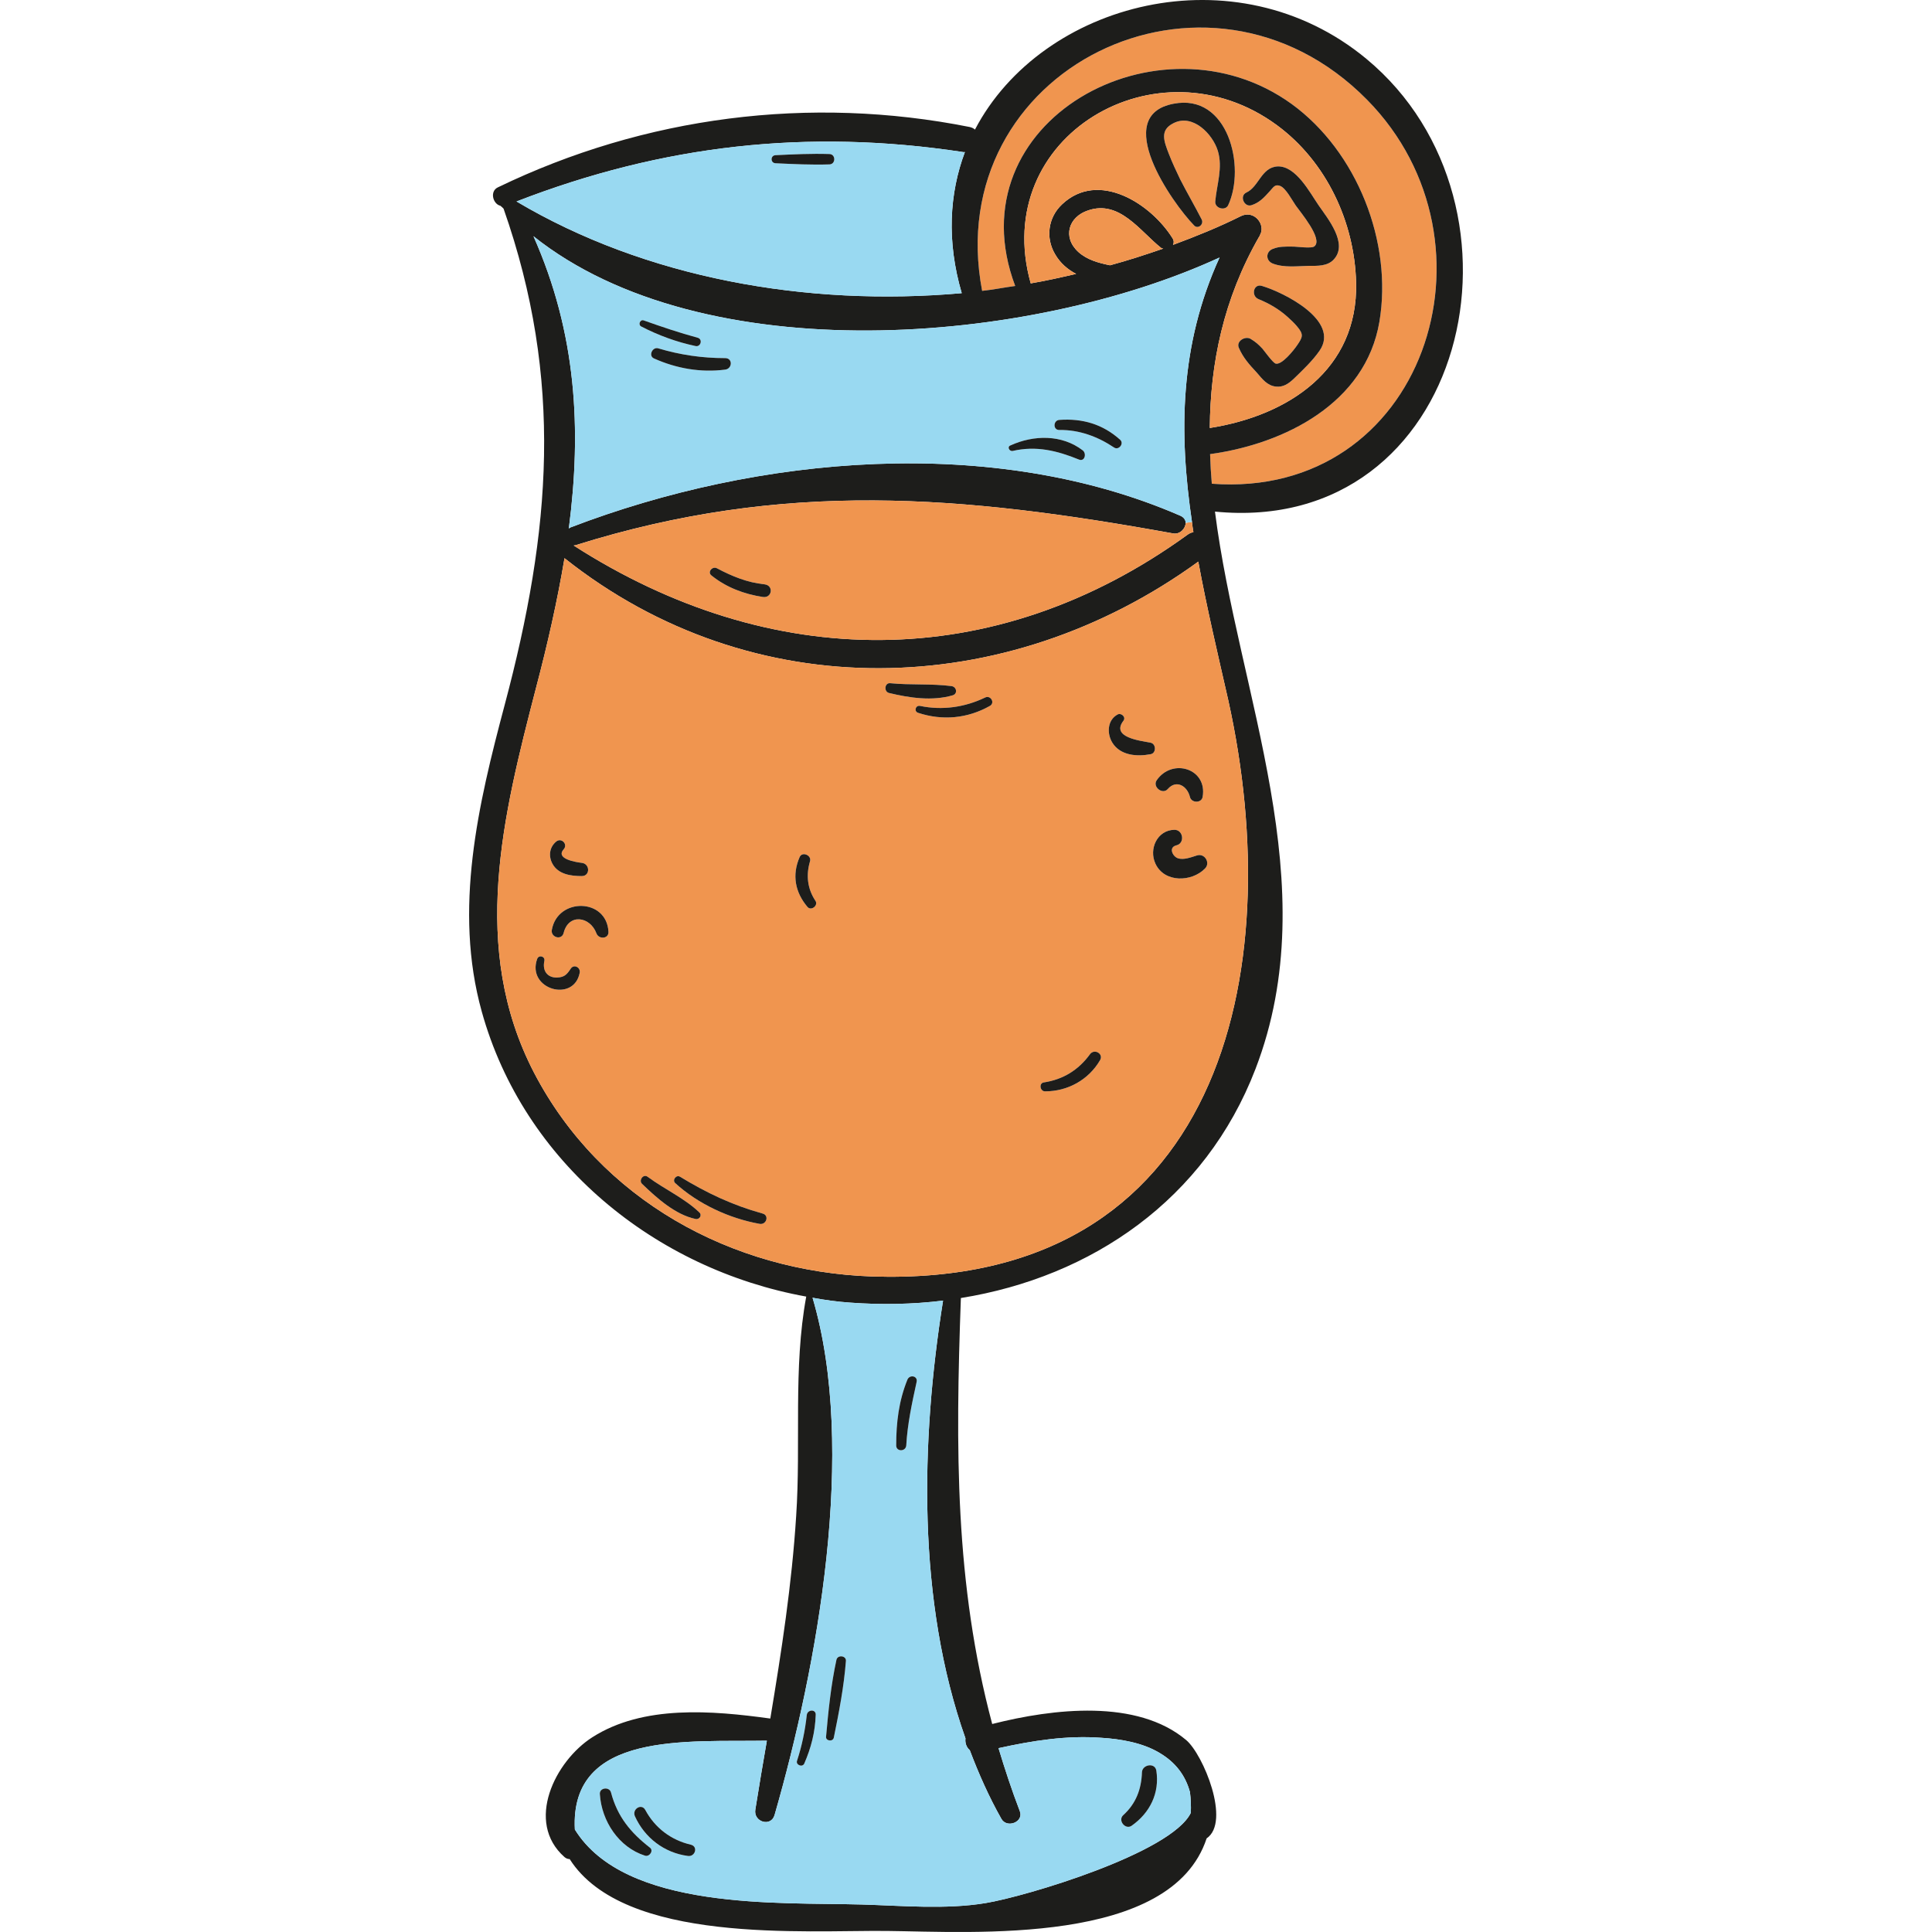
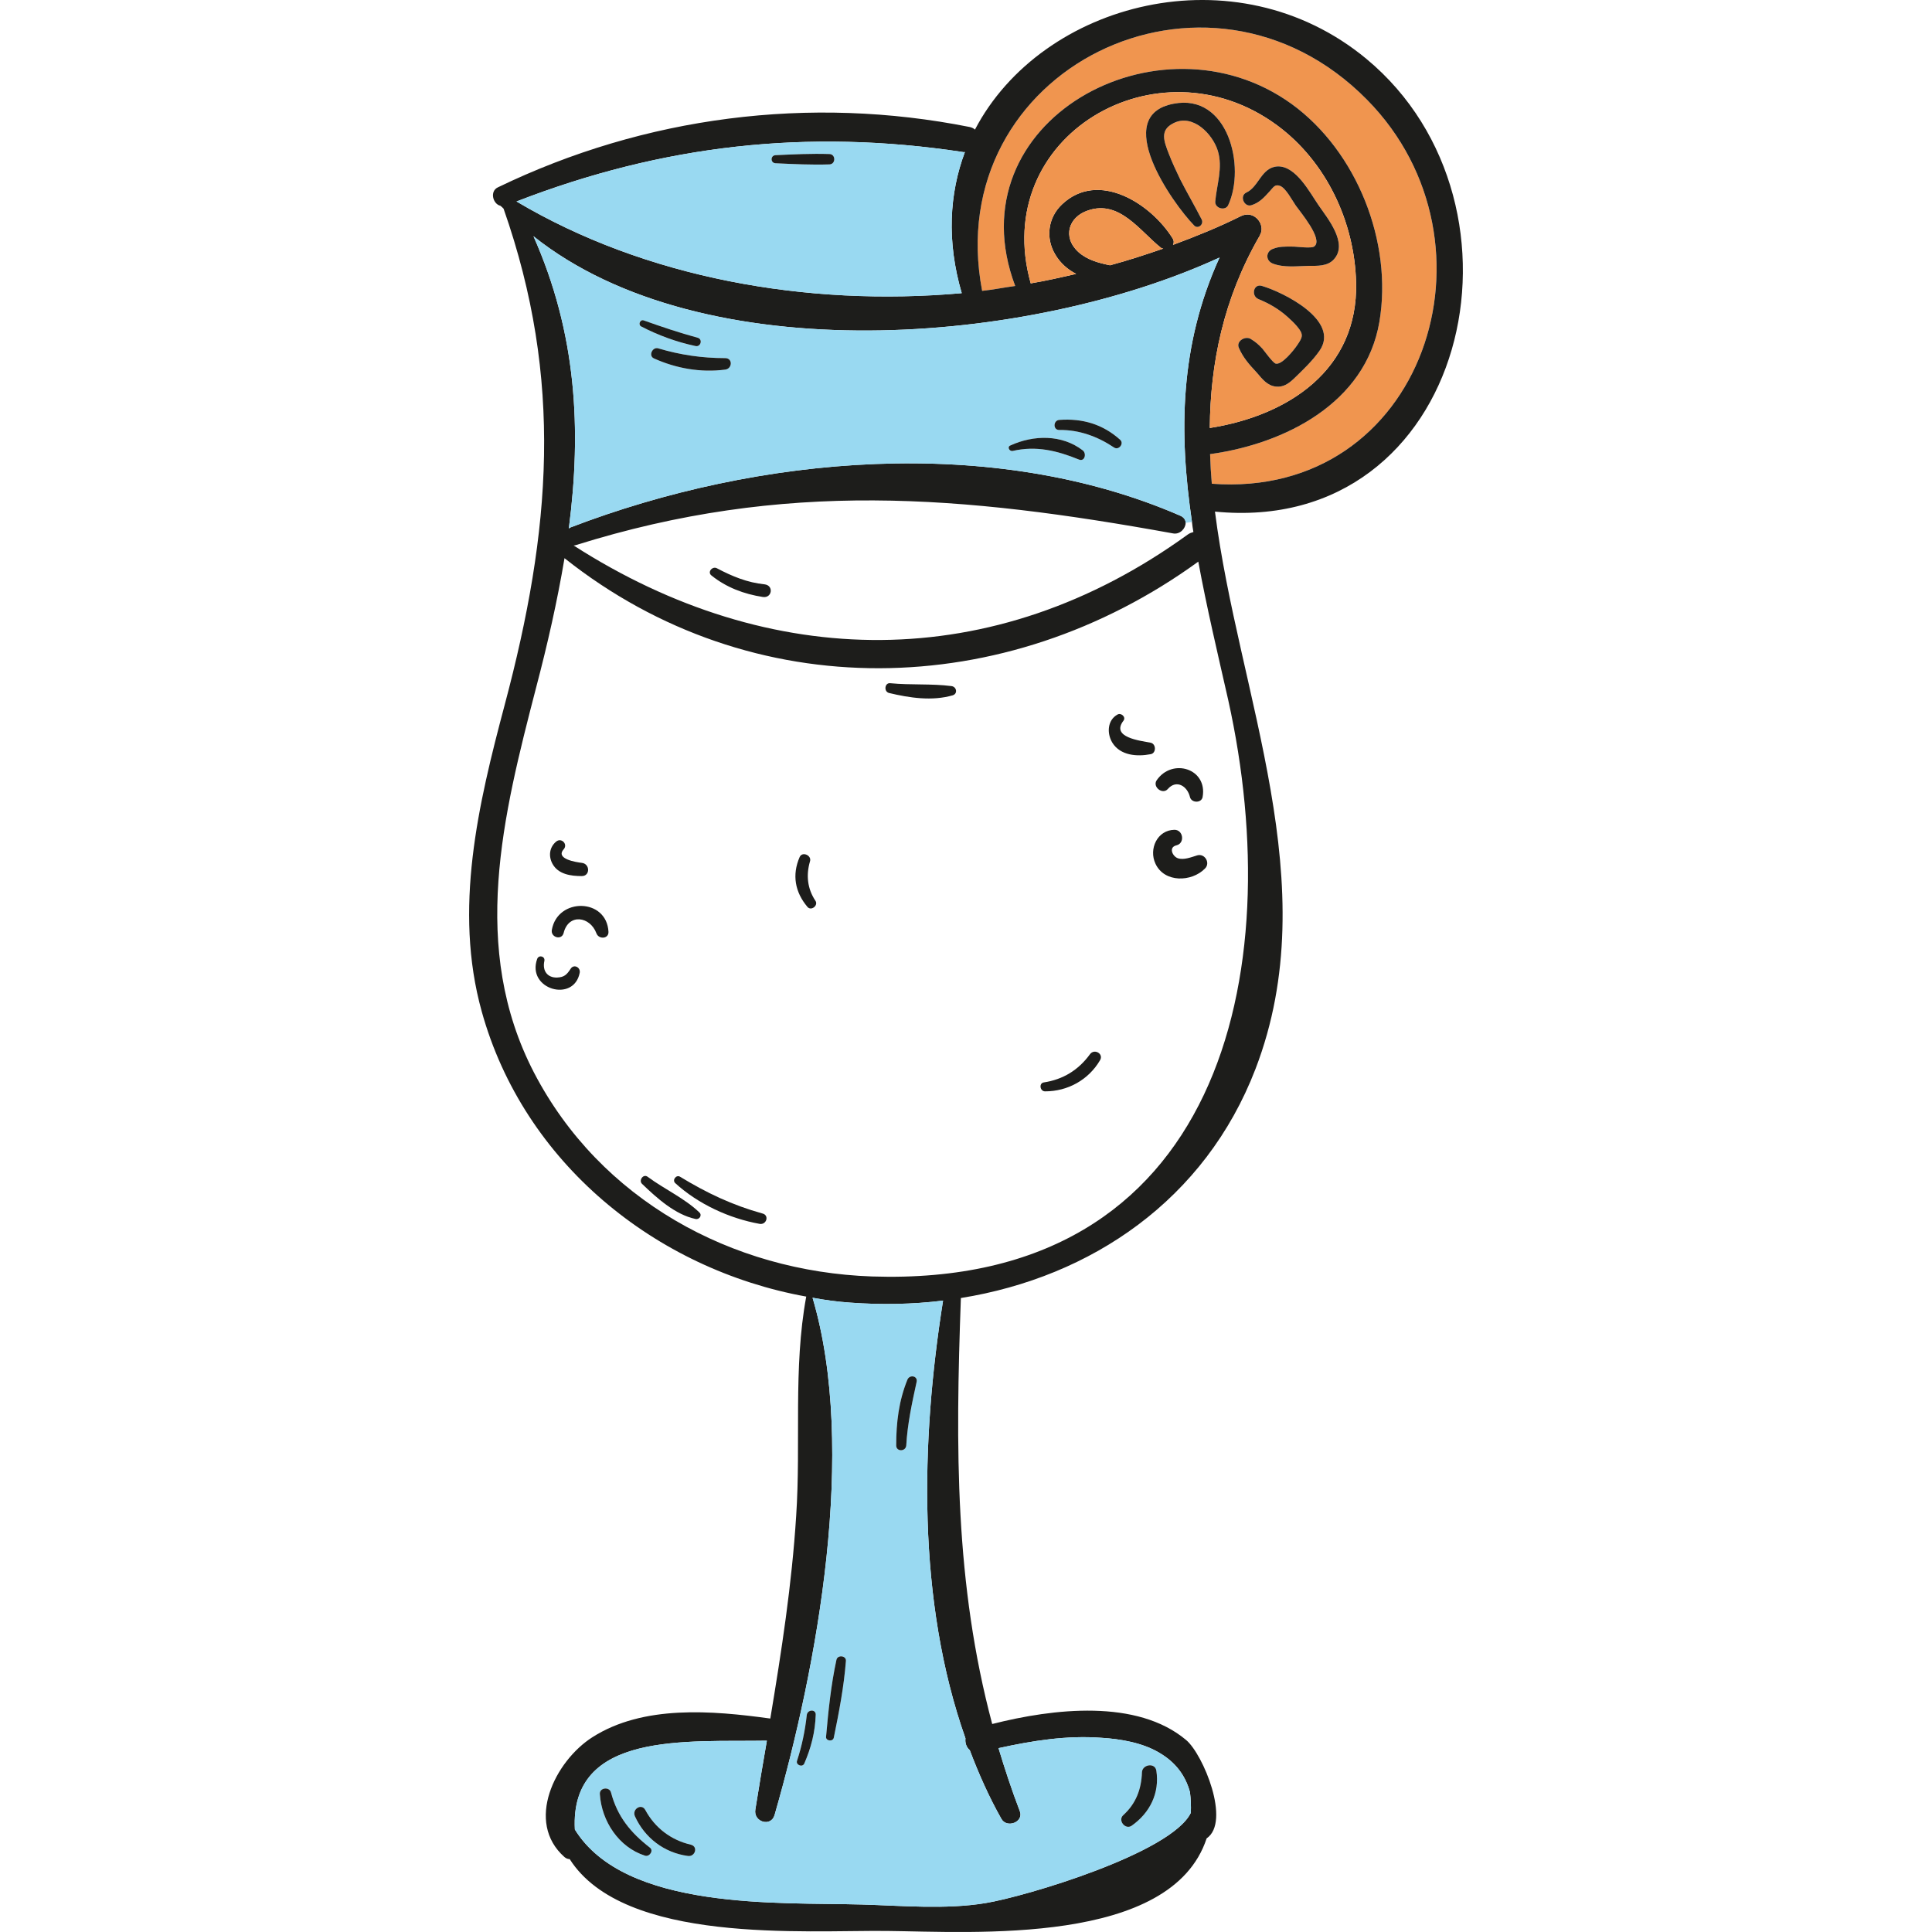
<svg xmlns="http://www.w3.org/2000/svg" height="800px" width="800px" version="1.1" id="Layer_1" viewBox="0 0 270.109 270.109" xml:space="preserve">
  <g>
    <path style="fill:#F0954F;" d="M192.848,45.004c1.889-11.131-3.135-23.83-12.257-30.461c-18.485-13.382-47.339,2.411-38.659,25.438   c-1.527,0.201-3.054,0.522-4.621,0.683c-5.907-30.903,31.425-49.428,53.809-26.723c19.731,20.012,7.917,55.898-21.7,53.688   c-0.12-1.406-0.201-2.773-0.241-4.139C179.667,62.043,190.919,56.337,192.848,45.004z" />
    <path style="fill:#1D1D1B;" d="M191.04,8.234c24.754,20.535,14.105,66.748-21.178,63.292c3.255,25.679,15.592,52.081,5.666,77.92   c-7.033,18.284-22.946,29.094-41.19,32.028c-0.764,21.057-0.844,39.945,4.38,59.555c8.56-2.17,20.254-3.536,27.125,2.25   c2.371,2.009,6.269,11.413,2.853,13.743c-4.943,15.03-32.631,13.06-44.727,12.94c-11.413-0.121-36.73,1.889-44.325-10.046   c-0.241,0-0.482-0.08-0.723-0.281c-5.546-4.903-1.326-13.422,3.898-16.757c7.113-4.541,16.717-3.737,24.875-2.612   c1.567-9.404,3.014-18.767,3.617-28.331c0.683-10.167-0.442-20.656,1.407-30.662c-21.097-3.818-39.503-18.727-45.37-39.864   c-3.978-14.306-0.482-28.974,3.215-42.878c6.47-24.312,8.238-45.41-0.161-69.36c-0.161-0.161-0.281-0.281-0.442-0.402   c-1.045-0.241-1.527-2.009-0.362-2.572c20.535-9.926,43.602-12.9,65.985-8.439c0.321,0.08,0.563,0.201,0.723,0.362   C145.63,0.278,172.756-6.916,191.04,8.234z M180.592,14.544c9.122,6.631,14.145,19.329,12.257,30.461   c-1.929,11.332-13.181,17.039-23.669,18.485c0.04,1.366,0.121,2.733,0.241,4.139c29.617,2.21,41.432-33.676,21.7-53.688   c-22.383-22.705-59.716-4.179-53.809,26.723c1.567-0.161,3.094-0.482,4.621-0.683C133.253,16.955,162.106,1.162,180.592,14.544z    M169.139,59.833c11.011-1.728,20.736-8.158,20.455-20.294c-0.201-8.519-4.179-16.958-11.051-22.022   c-16.677-12.297-40.226,1.527-34.439,22.102c2.13-0.362,4.26-0.844,6.349-1.326c-1.165-0.603-2.21-1.487-2.933-2.733   c-1.366-2.291-1.005-5.144,0.964-6.992c5.104-4.822,12.458-0.08,15.472,4.782c0.201,0.362,0.161,0.643,0.04,0.884   c3.255-1.205,6.43-2.491,9.484-4.018c1.889-0.924,3.496,1.206,2.692,2.612c-0.04,0.08-0.04,0.161-0.12,0.241   C171.028,41.83,169.219,50.791,169.139,59.833z M121.921,178.461c48.826,1.607,58.269-42.436,49.79-80.612   c-1.487-6.55-3.014-12.98-4.179-19.329c-26.965,19.57-62.408,20.334-88.609-0.482c-1.005,5.988-2.371,12.015-3.978,18.124   c-4.621,17.842-9.323,36.368-0.281,53.809C83.905,167.731,102.27,177.778,121.921,178.461z M166.848,74.38   c-0.08-0.482-0.161-0.924-0.201-1.407c-1.848-12.498-1.728-24.754,3.858-36.971c-26.603,12.257-72.173,15.954-95.923-2.974   c6.028,13.542,6.751,27.005,4.943,40.869c0.08-0.04,0.121-0.121,0.241-0.161c26.201-10.046,59.033-13.06,85.314-1.607   c0.482,0.241,0.683,0.603,0.683,0.965c0,0.804-0.804,1.648-1.728,1.487c-29.496-5.345-54.371-7.515-83.586,1.648   c-0.121,0.04-0.161,0-0.241,0.04c27.407,17.601,58.711,18.124,85.837-1.527C166.326,74.541,166.567,74.46,166.848,74.38z    M166.487,253.447c0.04-0.964,0-1.929-0.121-2.893c-0.643-2.371-2.049-4.179-4.22-5.465c-2.371-1.447-5.505-1.969-8.158-2.13   c-4.862-0.362-9.645,0.402-14.386,1.447c0.884,2.934,1.849,5.867,2.974,8.801c0.603,1.527-1.808,2.451-2.572,1.085   c-1.728-3.054-3.175-6.309-4.42-9.604c-0.482-0.402-0.683-1.045-0.603-1.648c-6.791-19.209-6.269-41.552-3.134-61.203   c-4.22,0.522-8.6,0.603-12.98,0.281c-1.768-0.12-3.536-0.362-5.264-0.683c6.269,21.218,0.683,51.478-5.304,72.294   c-0.482,1.768-3.014,1.005-2.692-0.764c0.522-3.215,1.045-6.43,1.607-9.604c-11.051,0.201-27.567-1.406-26.844,12.417   c7.033,11.372,28.612,10.167,40.105,10.488c5.626,0.161,11.734,0.723,17.32-0.201C143.42,265.141,163.754,259.073,166.487,253.447z    M162.629,34.757c-0.121-0.04-0.241-0.04-0.322-0.12c-2.934-2.331-5.787-6.711-10.167-5.224c-2.733,0.884-3.657,3.737-1.366,5.827   c1.206,1.085,2.813,1.527,4.42,1.849C157.726,36.405,160.177,35.601,162.629,34.757z M134.901,21.255c-0.121,0-0.201,0.04-0.281,0   c-21.74-3.295-41.994-1.005-62.408,6.912c18.003,10.689,40.507,14.748,62.248,12.819C132.329,33.712,132.731,27.041,134.901,21.255   z" />
    <path style="fill:#F0954F;" d="M189.593,39.539c0.281,12.136-9.444,18.566-20.455,20.294c0.08-9.042,1.889-18.003,6.912-26.764   c0.08-0.08,0.08-0.161,0.12-0.241c0.804-1.406-0.804-3.536-2.692-2.612c-3.054,1.527-6.229,2.813-9.484,4.018   c0.12-0.241,0.161-0.522-0.04-0.884c-3.014-4.862-10.368-9.604-15.472-4.782c-1.969,1.849-2.331,4.702-0.964,6.992   c0.723,1.246,1.768,2.13,2.933,2.733c-2.09,0.482-4.219,0.964-6.349,1.326c-5.787-20.575,17.762-34.399,34.439-22.102   C185.414,22.581,189.392,31.02,189.593,39.539z M186.499,36.244c2.009-2.21-0.884-5.706-2.13-7.515   c-1.246-1.808-3.175-5.546-5.746-5.465c-2.291,0.121-2.612,2.853-4.38,3.657c-1.005,0.482-0.281,2.09,0.723,1.768   c1.125-0.362,1.768-1.085,2.532-1.929c0.563-0.603,0.723-1.045,1.487-0.764c0.804,0.322,1.688,2.049,2.17,2.733   c0.643,0.924,3.858,4.702,2.612,5.706c-0.402,0.362-2.612,0-3.175,0.04c-0.965,0-1.728-0.04-2.652,0.321   c-1.005,0.402-1.005,1.648,0,2.049c1.567,0.603,3.376,0.362,5.023,0.321C184.168,37.168,185.615,37.249,186.499,36.244z    M184.49,49.023c2.893-4.179-4.943-8.118-8.037-9.042c-1.206-0.402-1.607,1.407-0.482,1.848c1.487,0.603,2.853,1.407,4.059,2.492   c0.442,0.402,0.884,0.804,1.286,1.286c1.005,1.165,0.804,1.527,0.04,2.652c-0.522,0.764-2.17,2.813-3.014,2.572   c-0.402-0.121-1.567-1.768-1.849-2.09c-0.563-0.603-0.924-0.924-1.648-1.366c-0.763-0.442-2.049,0.321-1.648,1.246   c0.603,1.407,1.487,2.371,2.532,3.496c0.723,0.844,1.447,1.808,2.652,1.929c1.005,0.121,1.768-0.402,2.492-1.085   C182.079,51.796,183.525,50.429,184.49,49.023z M171.711,28.689c2.492-5.345,0-15.672-7.635-14.186   c-8.76,1.648-0.241,13.824,2.893,17.039c0.522,0.522,1.366-0.161,1.045-0.844c-0.964-1.889-2.049-3.737-3.014-5.626   c-0.563-1.165-1.125-2.371-1.607-3.617c-0.643-1.688-1.286-3.255,0.643-4.219c2.692-1.406,5.505,1.487,6.229,3.858   c0.723,2.371-0.161,4.742-0.362,7.073C169.822,29.131,171.309,29.533,171.711,28.689z" />
    <path style="fill:#1D1D1B;" d="M184.369,28.729c1.246,1.808,4.139,5.305,2.13,7.515c-0.884,1.005-2.331,0.924-3.536,0.924   c-1.648,0.04-3.456,0.281-5.023-0.321c-1.005-0.402-1.005-1.648,0-2.049c0.924-0.362,1.688-0.321,2.652-0.321   c0.563-0.04,2.773,0.321,3.175-0.04c1.246-1.005-1.969-4.782-2.612-5.706c-0.482-0.683-1.366-2.411-2.17-2.733   c-0.763-0.281-0.924,0.161-1.487,0.764c-0.764,0.844-1.406,1.567-2.532,1.929c-1.005,0.322-1.728-1.286-0.723-1.768   c1.768-0.804,2.09-3.536,4.38-3.657C181.194,23.184,183.123,26.921,184.369,28.729z" />
    <path style="fill:#1D1D1B;" d="M176.453,39.981c3.094,0.924,10.93,4.862,8.037,9.042c-0.965,1.406-2.411,2.773-3.617,3.938   c-0.723,0.683-1.487,1.206-2.492,1.085c-1.206-0.121-1.929-1.085-2.652-1.929c-1.045-1.125-1.929-2.09-2.532-3.496   c-0.402-0.924,0.884-1.688,1.648-1.246c0.723,0.442,1.085,0.764,1.648,1.366c0.281,0.321,1.447,1.969,1.849,2.09   c0.844,0.241,2.492-1.808,3.014-2.572c0.764-1.125,0.964-1.487-0.04-2.652c-0.402-0.482-0.844-0.884-1.286-1.286   c-1.206-1.085-2.572-1.889-4.059-2.492C174.845,41.388,175.247,39.579,176.453,39.981z" />
-     <path style="fill:#F0954F;" d="M171.711,97.849c8.479,38.176-0.964,82.22-49.79,80.612c-19.651-0.683-38.016-10.73-47.258-28.492   c-9.042-17.441-4.34-35.966,0.281-53.809c1.607-6.108,2.974-12.136,3.978-18.124c26.201,20.816,61.645,20.053,88.609,0.482   C168.697,84.869,170.224,91.298,171.711,97.849z M168.456,121.437c0.804-0.763,0-2.17-1.085-1.848   c-0.804,0.241-1.849,0.683-2.693,0.402c-0.723-0.241-1.366-1.527-0.201-1.808c1.206-0.281,0.964-2.17-0.281-2.17   c-2.411,0.04-3.617,2.692-2.652,4.742C162.789,123.447,166.607,123.326,168.456,121.437z M168.134,111.431   c0.723-3.978-4.26-5.505-6.43-2.331c-0.603,0.924,0.844,2.049,1.567,1.206c1.206-1.366,2.733-0.402,3.094,1.125   C166.567,112.275,167.973,112.315,168.134,111.431z M160.861,105.444c0.804-0.12,0.804-1.447,0-1.607   c-1.407-0.281-5.626-0.723-3.778-3.094c0.362-0.522-0.362-1.125-0.844-0.844c-1.407,0.764-1.527,2.612-0.723,3.938   C156.641,105.645,158.972,105.805,160.861,105.444z M153.788,148.241c0.563-0.924-0.804-1.688-1.406-0.844   c-1.607,2.21-3.777,3.536-6.47,3.938c-0.683,0.12-0.522,1.246,0.201,1.246C149.287,152.581,152.18,150.974,153.788,148.241z    M138.397,98.692c0.764-0.442,0.08-1.567-0.683-1.165c-2.853,1.366-5.988,1.808-9.082,1.165c-0.643-0.121-0.884,0.763-0.281,0.964   C131.766,100.782,135.262,100.461,138.397,98.692z M133.213,97.206c0.723-0.241,0.522-1.206-0.201-1.286   c-2.813-0.362-5.706-0.12-8.559-0.402c-0.764-0.08-0.924,1.165-0.161,1.366C127.145,97.567,130.319,98.049,133.213,97.206z    M112.879,126.782c0.522,0.643,1.567-0.201,1.125-0.844c-1.125-1.688-1.326-3.576-0.763-5.505c0.281-0.844-1.085-1.447-1.447-0.603   C110.709,122.322,111.151,124.733,112.879,126.782z M106.208,171.107c0.964,0.161,1.366-1.205,0.402-1.447   c-4.22-1.165-7.836-2.893-11.533-5.144c-0.522-0.322-1.125,0.442-0.683,0.884C97.608,168.334,101.948,170.343,106.208,171.107z    M97.247,170.424c0.522,0.12,0.964-0.522,0.522-0.924c-2.049-1.969-4.903-3.255-7.233-4.983c-0.603-0.442-1.286,0.522-0.764,1.005   C91.822,167.49,94.393,169.821,97.247,170.424z M83.383,130.479c0.322,0.884,1.728,0.804,1.688-0.201   c-0.241-4.742-7.113-4.822-7.917-0.281c-0.201,1.045,1.366,1.527,1.648,0.442C79.485,127.666,82.498,128.108,83.383,130.479z    M81.333,122.482c1.206,0,1.165-1.728,0-1.849c-0.683-0.08-3.737-0.522-2.532-1.889c0.643-0.723-0.321-1.688-1.045-1.085   c-0.964,0.804-1.085,2.049-0.522,3.094C78.038,122.241,79.806,122.482,81.333,122.482z M81.052,135.985   c0.12-0.764-0.844-1.246-1.286-0.523c-0.522,0.804-0.884,1.165-1.889,1.206c-1.286,0.04-2.09-0.884-1.768-2.331   c0.121-0.643-0.763-0.884-1.005-0.281C73.577,138.315,80.248,140.244,81.052,135.985z" />
    <path style="fill:#1D1D1B;" d="M164.075,14.503c7.635-1.487,10.127,8.841,7.635,14.186c-0.402,0.844-1.889,0.442-1.808-0.522   c0.201-2.331,1.085-4.702,0.362-7.073s-3.536-5.264-6.229-3.858c-1.929,0.965-1.286,2.532-0.643,4.219   c0.482,1.246,1.045,2.451,1.607,3.617c0.964,1.889,2.049,3.737,3.014,5.626c0.321,0.683-0.522,1.366-1.045,0.844   C163.834,28.327,155.315,16.151,164.075,14.503z" />
    <path style="fill:#1D1D1B;" d="M167.371,119.589c1.085-0.322,1.889,1.085,1.085,1.848c-1.848,1.889-5.666,2.009-6.912-0.683   c-0.965-2.049,0.241-4.702,2.652-4.742c1.246,0,1.487,1.889,0.281,2.17c-1.165,0.281-0.522,1.567,0.201,1.808   C165.522,120.272,166.567,119.83,167.371,119.589z" />
    <path style="fill:#1D1D1B;" d="M161.704,109.1c2.17-3.175,7.153-1.648,6.43,2.331c-0.161,0.884-1.567,0.844-1.768,0   c-0.362-1.527-1.889-2.492-3.094-1.125C162.548,111.15,161.102,110.025,161.704,109.1z" />
-     <path style="fill:#F0954F;" d="M166.647,72.974c0.04,0.482,0.121,0.924,0.201,1.407c-0.281,0.08-0.522,0.161-0.804,0.362   c-27.125,19.651-58.43,19.128-85.837,1.527c0.08-0.04,0.12,0,0.241-0.04c29.215-9.162,54.09-6.992,83.586-1.648   c0.924,0.161,1.728-0.683,1.728-1.487L166.647,72.974z M106.65,83.462c1.286,0.201,1.567-1.607,0.241-1.768   c-2.411-0.241-4.541-1.125-6.671-2.25c-0.603-0.322-1.366,0.522-0.763,1.005C101.546,82.136,104.038,83.06,106.65,83.462z" />
    <path style="fill:#99D9F1;" d="M166.647,72.974l-0.884,0.121c0-0.362-0.201-0.723-0.683-0.965   c-26.281-11.453-59.113-8.439-85.314,1.607c-0.12,0.04-0.161,0.121-0.241,0.161c1.808-13.864,1.085-27.326-4.943-40.869   c23.75,18.927,69.32,15.23,95.923,2.974C164.919,48.219,164.799,60.476,166.647,72.974z M155.757,62.565   c0.643,0.442,1.447-0.563,0.844-1.085c-2.411-2.17-5.264-3.014-8.519-2.773c-0.844,0.08-0.884,1.406,0,1.406   C150.895,60.074,153.466,61.038,155.757,62.565z M150.854,64.253c0.804,0.321,1.085-0.844,0.522-1.286   c-2.934-2.25-6.872-2.17-10.127-0.683c-0.482,0.201-0.121,0.844,0.322,0.764C144.867,62.284,147.8,63.008,150.854,64.253z    M101.386,51.675c1.005-0.12,1.085-1.607,0-1.607c-3.215,0-6.269-0.442-9.363-1.366c-0.804-0.241-1.406,1.045-0.603,1.407   C94.554,51.514,97.97,52.117,101.386,51.675z M97.247,48.38c0.723,0.161,1.045-0.965,0.281-1.165   c-2.532-0.683-5.023-1.527-7.515-2.411c-0.523-0.201-0.844,0.603-0.362,0.844C92.063,46.893,94.594,47.817,97.247,48.38z" />
    <path style="fill:#99D9F1;" d="M166.366,250.554c0.121,0.964,0.161,1.929,0.121,2.893c-2.733,5.626-23.067,11.694-28.693,12.618   c-5.586,0.924-11.694,0.362-17.32,0.201c-11.493-0.322-33.073,0.884-40.105-10.488c-0.723-13.824,15.793-12.217,26.844-12.417   c-0.563,3.175-1.085,6.389-1.607,9.604c-0.322,1.768,2.21,2.532,2.692,0.764c5.988-20.816,11.574-51.076,5.304-72.294   c1.728,0.321,3.496,0.563,5.264,0.683c4.38,0.322,8.76,0.241,12.98-0.281c-3.134,19.651-3.657,41.994,3.134,61.203   c-0.08,0.603,0.121,1.246,0.603,1.648c1.246,3.295,2.692,6.55,4.42,9.604c0.764,1.366,3.175,0.442,2.572-1.085   c-1.125-2.934-2.09-5.867-2.974-8.801c4.742-1.045,9.524-1.808,14.386-1.447c2.652,0.161,5.787,0.683,8.158,2.13   C164.317,246.375,165.723,248.183,166.366,250.554z M158.208,255.256c2.572-1.808,3.938-4.581,3.456-7.716   c-0.201-1.165-1.969-0.844-2.009,0.241c-0.08,2.371-0.844,4.38-2.612,5.988C156.239,254.492,157.324,255.859,158.208,255.256z    M128.149,193.209c0.201-0.844-0.965-1.085-1.286-0.322c-1.206,2.974-1.567,5.988-1.567,9.202c0,0.884,1.326,0.884,1.407,0   C126.863,199.116,127.506,196.143,128.149,193.209z M118.264,232.229c0.08-0.764-1.165-0.924-1.326-0.161   c-0.764,3.536-1.125,7.113-1.447,10.73c-0.08,0.603,0.964,0.764,1.085,0.121C117.299,239.382,117.982,235.846,118.264,232.229z    M114.044,239.744c0.04-0.804-1.125-0.764-1.246,0c-0.241,2.21-0.683,4.34-1.366,6.43c-0.201,0.563,0.723,0.964,1.005,0.402   C113.401,244.365,113.964,242.155,114.044,239.744z M96.162,259.475c1.005,0.161,1.487-1.286,0.442-1.567   c-2.773-0.643-5.023-2.331-6.389-4.863c-0.522-0.964-1.889-0.121-1.447,0.884C90.134,256.944,92.866,259.033,96.162,259.475z    M90.174,259.435c0.643,0.201,1.246-0.723,0.683-1.125c-2.692-2.09-4.541-4.34-5.425-7.675c-0.201-0.884-1.648-0.723-1.567,0.201   C84.106,254.613,86.517,258.27,90.174,259.435z" />
    <path style="fill:#F0954F;" d="M162.307,34.636c0.08,0.08,0.201,0.08,0.322,0.12c-2.451,0.844-4.903,1.648-7.434,2.331   c-1.607-0.322-3.215-0.764-4.42-1.849c-2.291-2.09-1.366-4.943,1.366-5.827C156.52,27.925,159.374,32.306,162.307,34.636z" />
    <path style="fill:#1D1D1B;" d="M161.664,247.54c0.482,3.134-0.884,5.907-3.456,7.716c-0.884,0.603-1.969-0.764-1.165-1.487   c1.768-1.607,2.532-3.617,2.612-5.988C159.695,246.696,161.463,246.375,161.664,247.54z" />
    <path style="fill:#1D1D1B;" d="M160.861,103.836c0.804,0.161,0.804,1.487,0,1.607c-1.889,0.362-4.22,0.201-5.345-1.607   c-0.804-1.326-0.683-3.175,0.723-3.938c0.482-0.281,1.206,0.321,0.844,0.844C155.235,103.113,159.454,103.555,160.861,103.836z" />
    <path style="fill:#1D1D1B;" d="M156.601,61.48c0.603,0.522-0.201,1.527-0.844,1.085c-2.291-1.527-4.862-2.492-7.675-2.451   c-0.884,0-0.844-1.326,0-1.406C151.337,58.467,154.19,59.31,156.601,61.48z" />
    <path style="fill:#1D1D1B;" d="M152.381,147.397c0.603-0.844,1.969-0.08,1.406,0.844c-1.607,2.733-4.501,4.34-7.675,4.34   c-0.723,0-0.884-1.125-0.201-1.246C148.604,150.934,150.774,149.608,152.381,147.397z" />
    <path style="fill:#1D1D1B;" d="M151.377,62.967c0.563,0.442,0.281,1.607-0.522,1.286c-3.054-1.246-5.988-1.969-9.283-1.206   c-0.442,0.08-0.804-0.563-0.322-0.764C144.505,60.797,148.443,60.717,151.377,62.967z" />
-     <path style="fill:#1D1D1B;" d="M137.714,97.527c0.764-0.402,1.447,0.723,0.683,1.165c-3.135,1.768-6.631,2.09-10.046,0.964   c-0.603-0.201-0.362-1.085,0.281-0.964C131.726,99.335,134.86,98.893,137.714,97.527z" />
    <path style="fill:#99D9F1;" d="M134.619,21.255c0.08,0.04,0.161,0,0.281,0c-2.17,5.787-2.572,12.457-0.442,19.731   c-21.74,1.929-44.244-2.13-62.248-12.819C92.625,20.25,112.879,17.959,134.619,21.255z M115.973,22.983   c0.884-0.04,0.884-1.406,0-1.447c-2.532-0.08-5.023,0.04-7.555,0.161c-0.723,0.04-0.723,1.085,0,1.125   C110.95,22.942,113.441,23.063,115.973,22.983z" />
    <path style="fill:#1D1D1B;" d="M133.012,95.92c0.723,0.08,0.924,1.045,0.201,1.286c-2.893,0.844-6.068,0.362-8.921-0.322   c-0.763-0.201-0.603-1.447,0.161-1.366C127.306,95.799,130.199,95.558,133.012,95.92z" />
    <path style="fill:#1D1D1B;" d="M126.863,192.888c0.322-0.764,1.487-0.522,1.286,0.322c-0.643,2.934-1.286,5.907-1.447,8.881   c-0.08,0.884-1.407,0.884-1.407,0C125.296,198.875,125.658,195.861,126.863,192.888z" />
    <path style="fill:#1D1D1B;" d="M116.938,232.069c0.161-0.763,1.407-0.603,1.326,0.161c-0.281,3.617-0.965,7.153-1.688,10.689   c-0.121,0.643-1.165,0.482-1.085-0.121C115.812,239.182,116.174,235.605,116.938,232.069z" />
    <path style="fill:#1D1D1B;" d="M115.973,21.536c0.884,0.04,0.884,1.406,0,1.447c-2.532,0.08-5.023-0.04-7.555-0.161   c-0.723-0.04-0.723-1.085,0-1.125C110.95,21.576,113.441,21.456,115.973,21.536z" />
    <path style="fill:#1D1D1B;" d="M114.004,125.938c0.442,0.643-0.603,1.487-1.125,0.844c-1.728-2.049-2.17-4.461-1.085-6.952   c0.362-0.844,1.728-0.241,1.447,0.603C112.678,122.362,112.879,124.25,114.004,125.938z" />
    <path style="fill:#1D1D1B;" d="M112.798,239.744c0.121-0.764,1.286-0.804,1.246,0c-0.08,2.411-0.643,4.621-1.607,6.831   c-0.281,0.563-1.206,0.161-1.005-0.402C112.115,244.084,112.557,241.954,112.798,239.744z" />
    <path style="fill:#1D1D1B;" d="M106.891,81.694c1.326,0.161,1.045,1.969-0.241,1.768c-2.612-0.402-5.104-1.326-7.193-3.014   c-0.603-0.482,0.161-1.326,0.763-1.005C102.35,80.569,104.48,81.453,106.891,81.694z" />
    <path style="fill:#1D1D1B;" d="M106.61,169.66c0.965,0.241,0.563,1.607-0.402,1.447c-4.26-0.763-8.6-2.773-11.815-5.706   c-0.442-0.442,0.161-1.206,0.683-0.884C98.774,166.767,102.39,168.495,106.61,169.66z" />
    <path style="fill:#1D1D1B;" d="M101.386,50.068c1.085,0,1.005,1.487,0,1.607c-3.416,0.442-6.832-0.161-9.966-1.567   c-0.804-0.362-0.201-1.648,0.603-1.407C95.117,49.626,98.171,50.068,101.386,50.068z" />
    <path style="fill:#1D1D1B;" d="M97.769,169.5c0.442,0.402,0,1.045-0.522,0.924c-2.853-0.603-5.425-2.934-7.475-4.903   c-0.522-0.482,0.161-1.447,0.764-1.005C92.866,166.245,95.72,167.53,97.769,169.5z" />
    <path style="fill:#1D1D1B;" d="M97.528,47.215c0.764,0.201,0.442,1.326-0.281,1.165c-2.652-0.563-5.184-1.487-7.595-2.733   c-0.482-0.241-0.161-1.045,0.362-0.844C92.505,45.688,94.996,46.531,97.528,47.215z" />
    <path style="fill:#1D1D1B;" d="M96.604,257.908c1.045,0.281,0.563,1.728-0.442,1.567c-3.295-0.442-6.028-2.532-7.394-5.546   c-0.442-1.005,0.924-1.848,1.447-0.884C91.58,255.577,93.831,257.265,96.604,257.908z" />
    <path style="fill:#1D1D1B;" d="M90.857,258.31c0.563,0.402-0.04,1.326-0.683,1.125c-3.657-1.165-6.068-4.822-6.309-8.6   c-0.08-0.924,1.366-1.085,1.567-0.201C86.316,253.97,88.165,256.22,90.857,258.31z" />
    <path style="fill:#1D1D1B;" d="M85.07,130.278c0.04,1.005-1.366,1.085-1.688,0.201c-0.884-2.371-3.898-2.813-4.581-0.04   c-0.281,1.085-1.849,0.603-1.648-0.442C77.958,125.456,84.829,125.536,85.07,130.278z" />
    <path style="fill:#1D1D1B;" d="M81.333,120.634c1.165,0.121,1.206,1.849,0,1.849c-1.527,0-3.295-0.241-4.099-1.728   c-0.563-1.045-0.442-2.291,0.522-3.094c0.723-0.603,1.688,0.362,1.045,1.085C77.596,120.111,80.65,120.553,81.333,120.634z" />
    <path style="fill:#1D1D1B;" d="M79.766,135.462c0.442-0.723,1.407-0.241,1.286,0.523c-0.804,4.26-7.475,2.331-5.948-1.929   c0.241-0.603,1.125-0.362,1.005,0.281c-0.322,1.447,0.482,2.371,1.768,2.331C78.882,136.628,79.243,136.266,79.766,135.462z" />
  </g>
</svg>